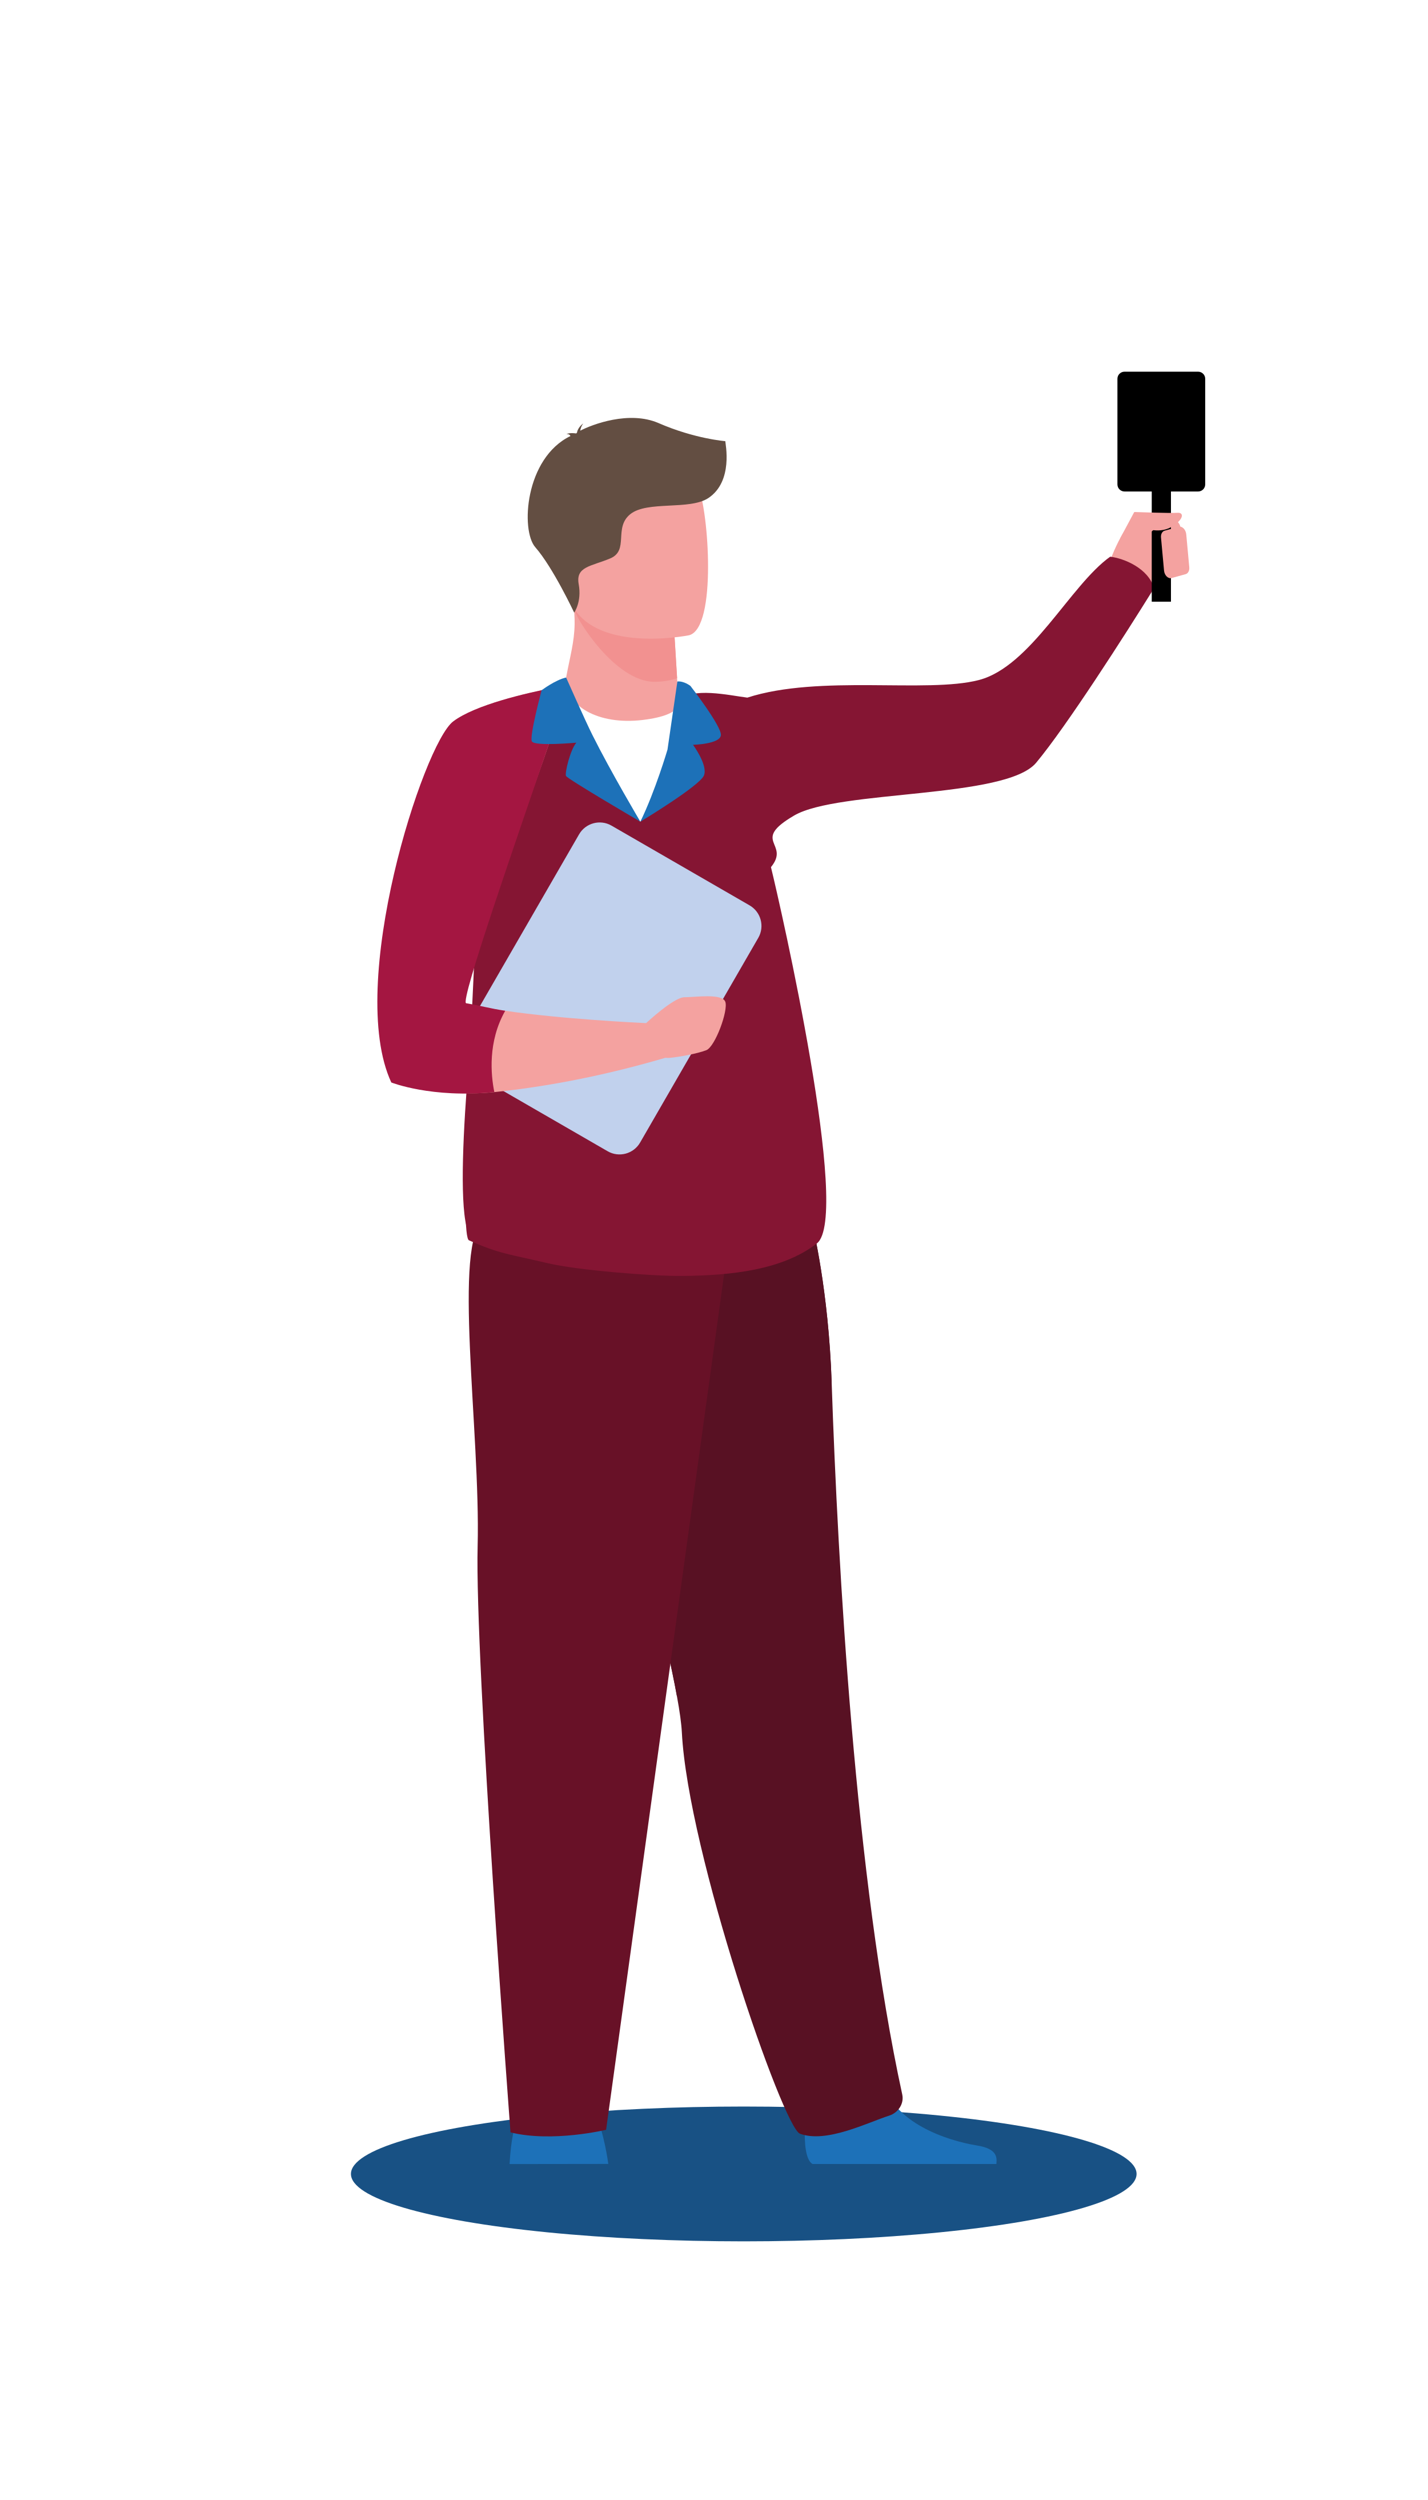
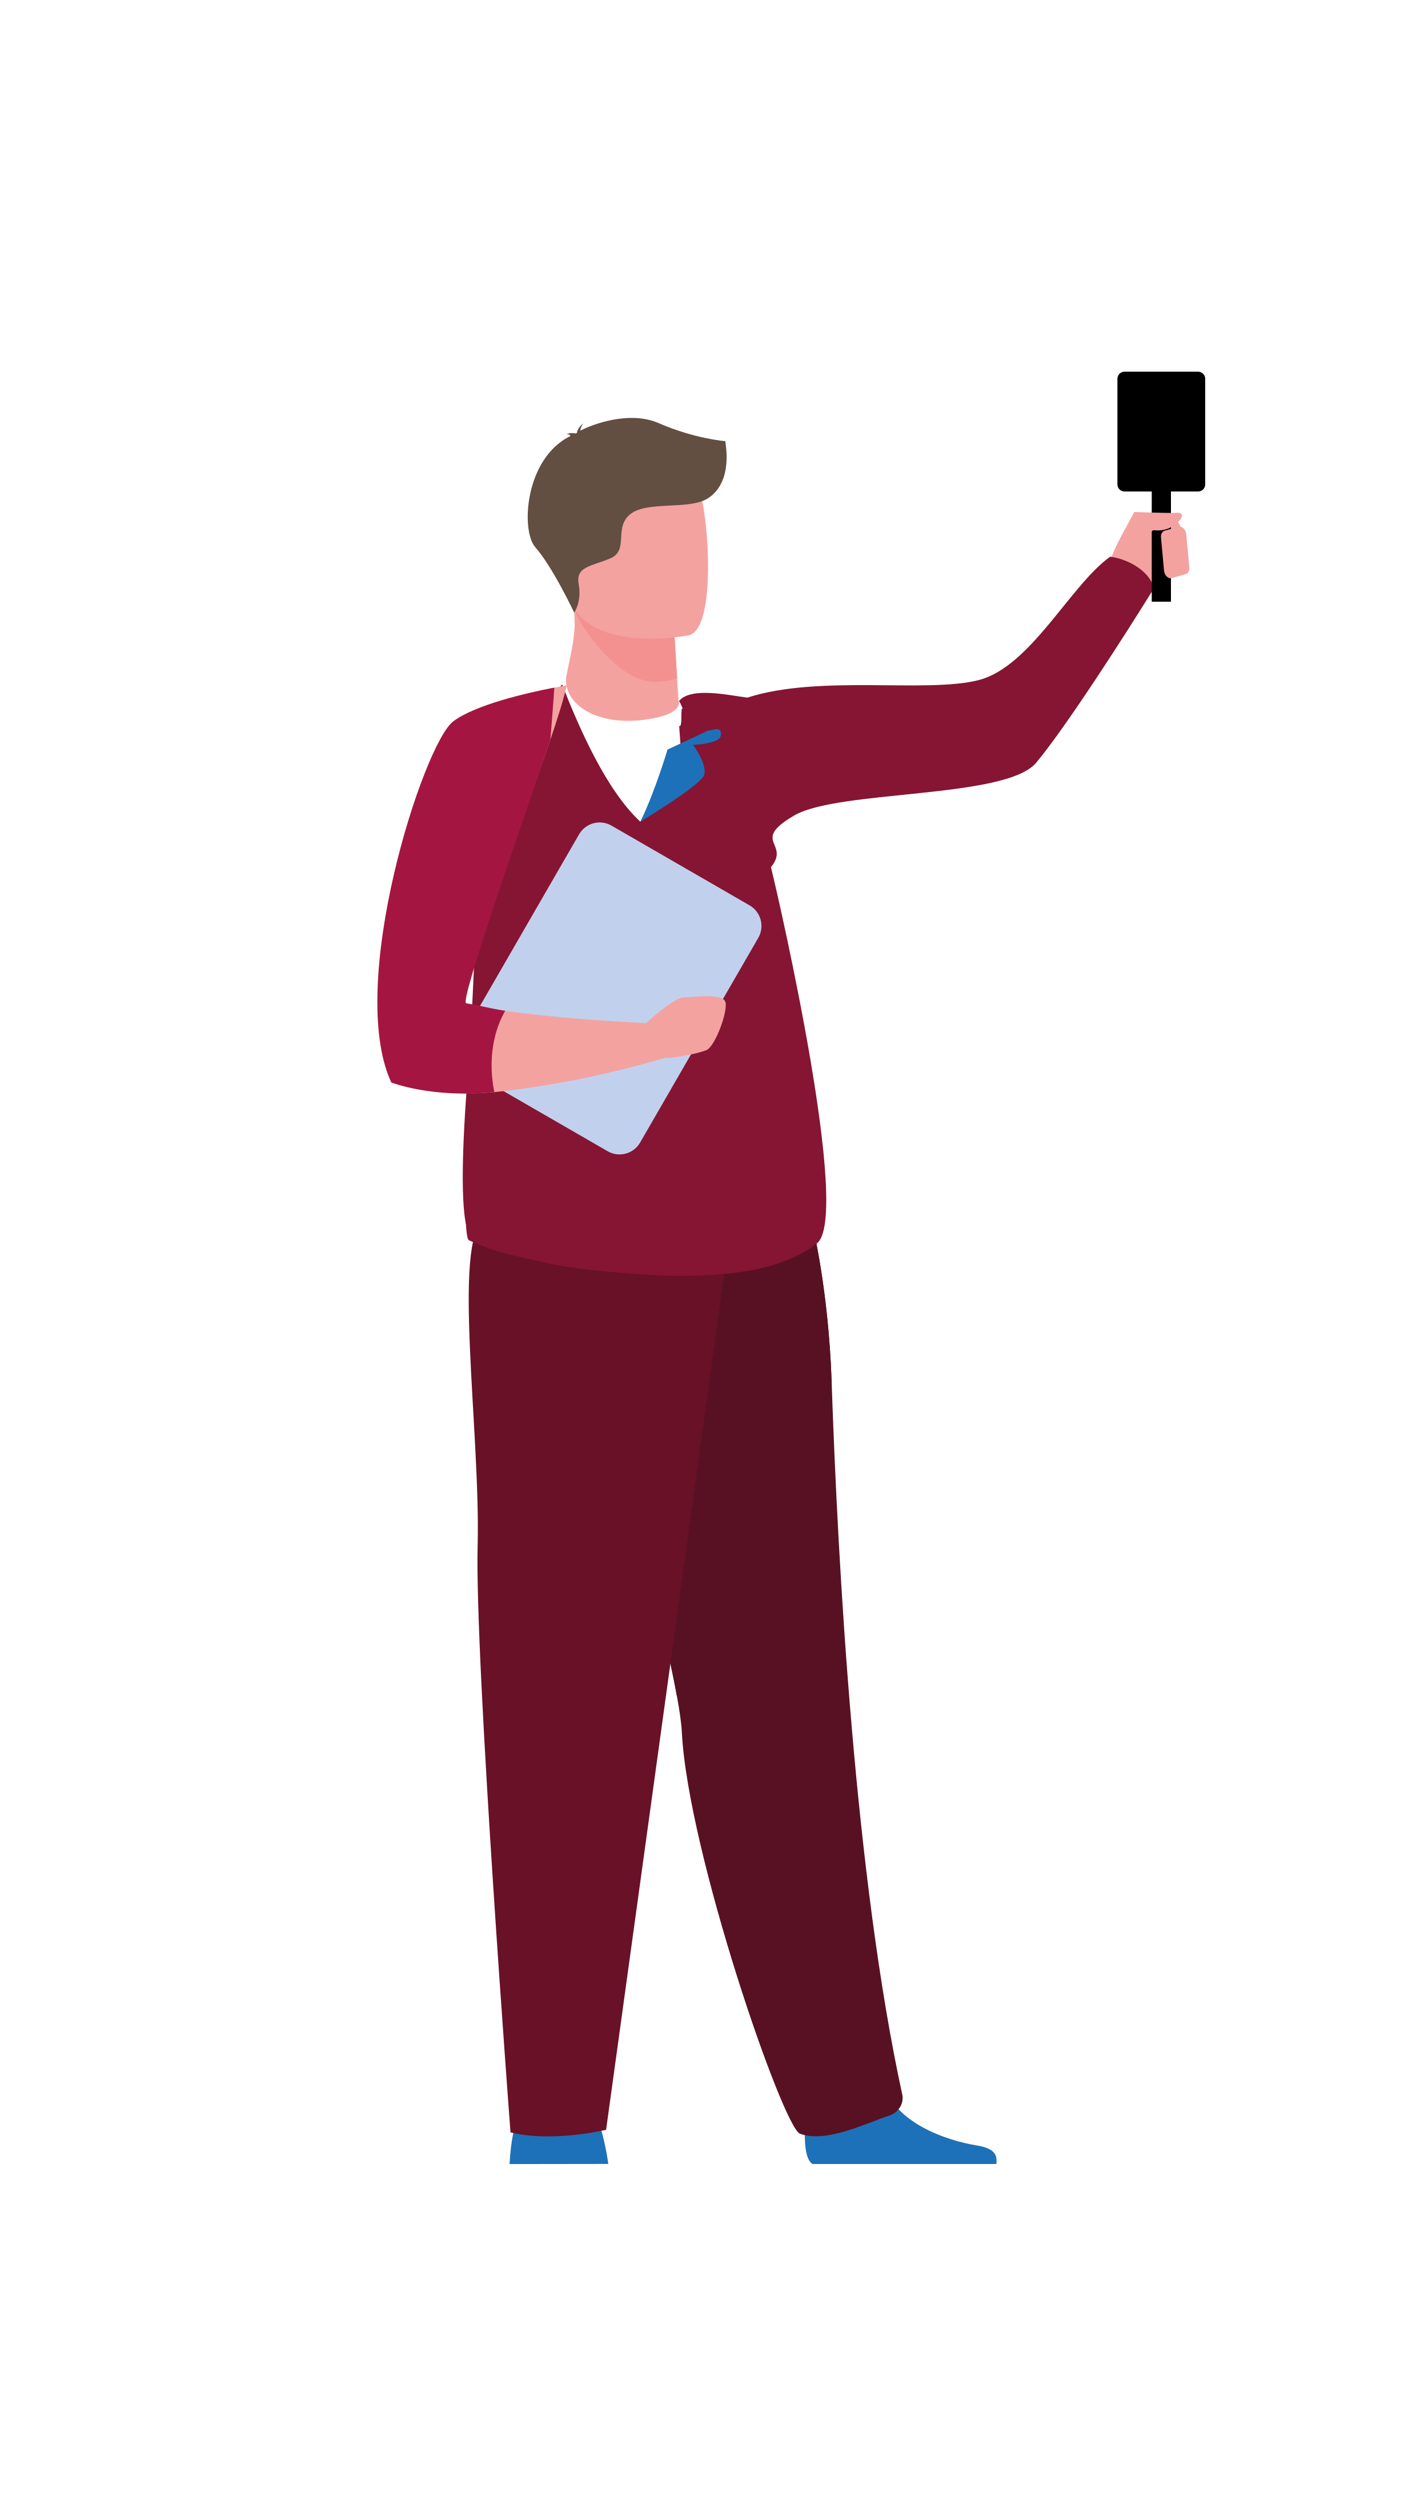
<svg xmlns="http://www.w3.org/2000/svg" version="1.1" id="Calque_1" x="0px" y="0px" viewBox="0 0 2267.7 3968.5" style="enable-background:new 0 0 2267.7 3968.5;" xml:space="preserve">
  <style type="text/css">
	.st0{fill:#185184;}
	.st1{fill:#F4A2A0;}
	.st2{fill:#F29190;}
	.st3{fill:#1D71B8;}
	.st4{fill:#581123;}
	.st5{fill:#681127;}
	.st6{fill:#851533;}
	.st7{fill:#C1D1ED;}
	.st8{fill:#A41641;}
	.st9{fill:#634E42;}
</style>
-   <ellipse class="st0" cx="1181.1" cy="3450.9" rx="623.8" ry="107" />
  <g>
    <path class="st1" d="M1020.4,1142.9c-70.3,8.4-123.5-22.3-121.6-66.3c6.3-34.1,13.3-57.5,13.7-85.8c0.2-10.5-0.5-21.6-2.5-34.2   l157.7-2.7l0.9,15.5l6.6,107.2l2.1,34.1C1077.4,1110.7,1090.7,1134.5,1020.4,1142.9z" />
    <path class="st2" d="M1075.3,1076.6c-11,3.6-23,5.7-35.9,5.7c-62.6,0-124.7-100.8-126.7-113.4l136.2-2.7l19.8,3.3L1075.3,1076.6z" />
    <path class="st1" d="M1094.3,1008.4c0,0-174.4,35.2-194.7-73.7c-20.3-109-56.4-177.8,54.1-204.9c110.5-27.1,140,10.4,155.6,45.2   C1124.8,809.7,1139.1,996.5,1094.3,1008.4z" />
    <path class="st3" d="M966,3435c0,0-6.8-52.2-21.9-82.4c-15.1-30.2-111.2-11-111.2-11s-19.6,16.7-23.7,93.6L966,3435z" />
    <path class="st3" d="M1290.2,3435.1c-22.6-13.8-7-110.9-7-110.9s105.2-84.1,119.6-19.7c14.5,64.4,99.9,93.4,148.6,101.2   c33.6,5.4,31.5,19.9,30.9,29.4H1290.2z" />
    <path class="st4" d="M1075.1,2693.2c4.3,23.6,7,42.9,7.7,56.8c9.8,190.7,160.5,626.8,187.5,637c41.7,15.7,107.4-17.7,141.8-28.7   c14.2-4.5,23.9-18.9,20.7-33.5c-74.7-343.2-102.1-837.5-112.1-1130.1c-5-147.4-30.3-249.2-30.3-249.2s-367.7-98.1-369.9,26   C918.6,2081.3,1042.3,2512,1075.1,2693.2z" />
    <path class="st4" d="M1075.1,2693.2l245.6-498.5c-5-147.4-30.3-249.2-30.3-249.2s-367.7-98.1-369.9,26   C918.6,2081.3,1042.3,2512,1075.1,2693.2z" />
    <path class="st5" d="M1156.9,1971.9L962.5,3380.8c0,0-85.4,20.6-151.8,4.1c0,0-56.9-749.3-52.2-930.5   c4.7-181.2-40.8-484.7,10.4-518.2C820.2,1902.8,1156.9,1971.9,1156.9,1971.9z" />
    <g>
      <path class="st1" d="M1770.4,917.8c-9.6-8.5-6.8-3.5-13.4-9.8c5.9-22.4,28.7-77.7,48.6-85.5c19.9-7.8,69.3-8.2,69.4,18    c0.1,26.2-33.3,76.8-52.2,93.3C1804,950.3,1780.1,926.3,1770.4,917.8z" />
      <path class="st6" d="M1763,883.7c-63.4,45.1-126,174.4-208.6,195.8s-253-9.1-367.6,27.9c-28.4-3.5-89.3-17.7-108.4,5.3    c2.7,4.1,3.9,8.3,6,12.5c-4.8-5.5,0.5,30.9-5.9,27.1c-0.1-0.1,10,123.2-3.1,40.8c-6.3,44.6-31.5,80.6-58.5,111.3    c-54.7-50.7-97.7-150.1-124.3-218c-67.3,87-105.6,196.2-127.4,309c-4.4,23-9.2,62.2-11,105.7c-5.1,125.3-25,466-9.1,467.9    c48.4,21.6,62.4,21.5,124.8,36.2c46.4,11,165.1,20.7,213.7,20.2c77.2-0.7,158.8-9.2,213.6-51.6c54.8-42.4-57.8-536-72.9-597.3    c31.4-38.3-33.5-40.9,36.9-82c70.4-41.1,336.2-26.1,384.3-83.8s140.5-201.9,187.1-277C1823.7,902,1784.7,886.2,1763,883.7z" />
    </g>
    <path class="st6" d="M752.4,1968.1c0,0,40.7,18.2,116.9,34c24-36.5,54.2-102.5,58.3-206.4c4.8-118.7-68.3-246.4-116.2-316.8   c-14-20.5-45.9-13-49.2,11.6l-0.8,6C752.7,1604.9,712.1,1951.2,752.4,1968.1z" />
    <path class="st7" d="M745.7,1700.9L965,1827.5c18,10.4,41.1,4.2,51.5-13.8l187.7-325c10.4-18,4.2-41.1-13.8-51.5l-219.3-126.6   c-18-10.4-41.1-4.2-51.5,13.8l-187.7,325C721.5,1667.5,727.7,1690.5,745.7,1700.9z" />
    <path class="st1" d="M1151.8,1590.2c-5-13.7-47.9-7.2-64.9-7.2c-16.8,0-59.9,40.2-60.9,41.1c-12.7-0.6-133.7-6.4-223.7-19.6   c-23.7-3.5-45.2-7.4-62-11.9c-20.7-5.5,81.9-265.5,133.7-418.4c12.4-36.5,21.8-66.9,26-86.2c0,0-9,1.5-23.2,4.3   c-40.3,7.9-122.2,26.6-157,53c-47.1,35.6-166.3,410.3-94.2,565.6c0,0,59.8,32.9,159.4,22.7c71.4-7.3,164.1-22.9,271.7-54.5   c2.7,0.3,5.2,0.3,7.2,0.1c15-1.4,43.9-6.7,57.9-12.2C1135.7,1661.4,1156.8,1604,1151.8,1590.2z" />
    <path class="st8" d="M621.4,1718.3c0,0,64,25.4,163.6,15.2c-5.5-27.1-10.6-79.9,17.3-129c-23.7-3.5-42.4-8.8-62-11.9   c-10.7-1.7,81.9-265.5,133.7-418.4c4.1-49.4,6.3-82.5,6.3-82.5l-3.6,0.5c-40.3,7.9-122.2,26.6-157,53   C672.5,1180.8,549.2,1563,621.4,1718.3z" />
-     <path class="st3" d="M1016.9,1304.3c0,0-116-67.8-118.1-72.6c-2.1-4.8,6.9-41.9,16.5-52.8c0,0-66.6,6.2-70.7-2.1   c-4.1-8.2,15.5-81.1,15.5-81.1s22-16.6,38.9-20.2c0,0,30.5,68.8,41.7,91.1C970.1,1225.5,1016.9,1304.3,1016.9,1304.3z" />
-     <path class="st3" d="M1060,1189.9c0,0-19.1,65-43.1,114.4c0,0,95-57.2,101.1-73.6c6.2-16.5-17.5-48.4-17.5-48.4s43.2-1,44.3-15.4   c1-14.4-48.4-78.1-48.4-78.1s-10.4-8.1-20.7-7L1060,1189.9z" />
+     <path class="st3" d="M1060,1189.9c0,0-19.1,65-43.1,114.4c0,0,95-57.2,101.1-73.6c6.2-16.5-17.5-48.4-17.5-48.4s43.2-1,44.3-15.4   s-10.4-8.1-20.7-7L1060,1189.9z" />
    <path class="st9" d="M1151.8,700.3c0,0-48.6-3.7-106-28.7c-46.6-20.2-105.3,2.1-124.4,12.1c0.5-3.1,1.7-7.3,4.7-11.5   c0,0-8.6,6.1-9.8,14.6c-0.9,0.7-1.3,1.1-1,1.3c0,0-9.7-1.8-15.9,1c0,0,4.4-0.6,5.9,2.2c0.2,0.3,0.4,0.5,0.7,0.8   c-72.6,35.1-79.3,149.9-56,176.5c28.1,32,61.8,103.9,61.8,103.9s12.3-17,7.2-45.1c-5.1-28.1,19.2-28.1,49.9-40.9   c30.7-12.8,5.1-48.6,32-70.3c26.8-21.7,94.1-5.9,124-25.6C1165,763.9,1151.8,704.1,1151.8,700.3z" />
  </g>
  <rect x="1829" y="747.5" width="30.5" height="207.6" />
  <path d="M1913.9,768.9c0,6.3-5.1,11.3-11.3,11.3h-101.2h-15.6c-6.3,0-11.3-5.1-11.3-11.3V601.3c0-6.3,5.1-11.3,11.3-11.3h116.8  c6.3,0,11.3,5.1,11.3,11.3V768.9z" />
  <path d="M1869.5,758.5" />
  <path class="st1" d="M1803.1,812.8c0,0,55.8,2.1,66.7,1.2c10.9-0.9,10.4,11-10.2,22.8s-47.3-0.2-47.3-0.2S1795.6,812.6,1803.1,812.8  z" />
  <path class="st1" d="M1860.5,917.6l22.4-6.2c3.8-1.1,6.2-5.6,5.7-10.9l-4.8-52.3c-0.7-7.6-6.6-13.5-12-12l-22.4,6.2  c-3.8,1.1-6.2,5.6-5.7,10.9l4.8,52.3C1849.1,913.2,1855,919.1,1860.5,917.6z" />
  <path class="st1" d="M1801.2,812.8l-22.5,42l22.5,4.2c0,0,12.1-3.7,14.9-5.3c2.7-1.6,16.2-12.3,21.1-17.8s5.3-12.1,5.3-12.1  L1801.2,812.8z" />
</svg>